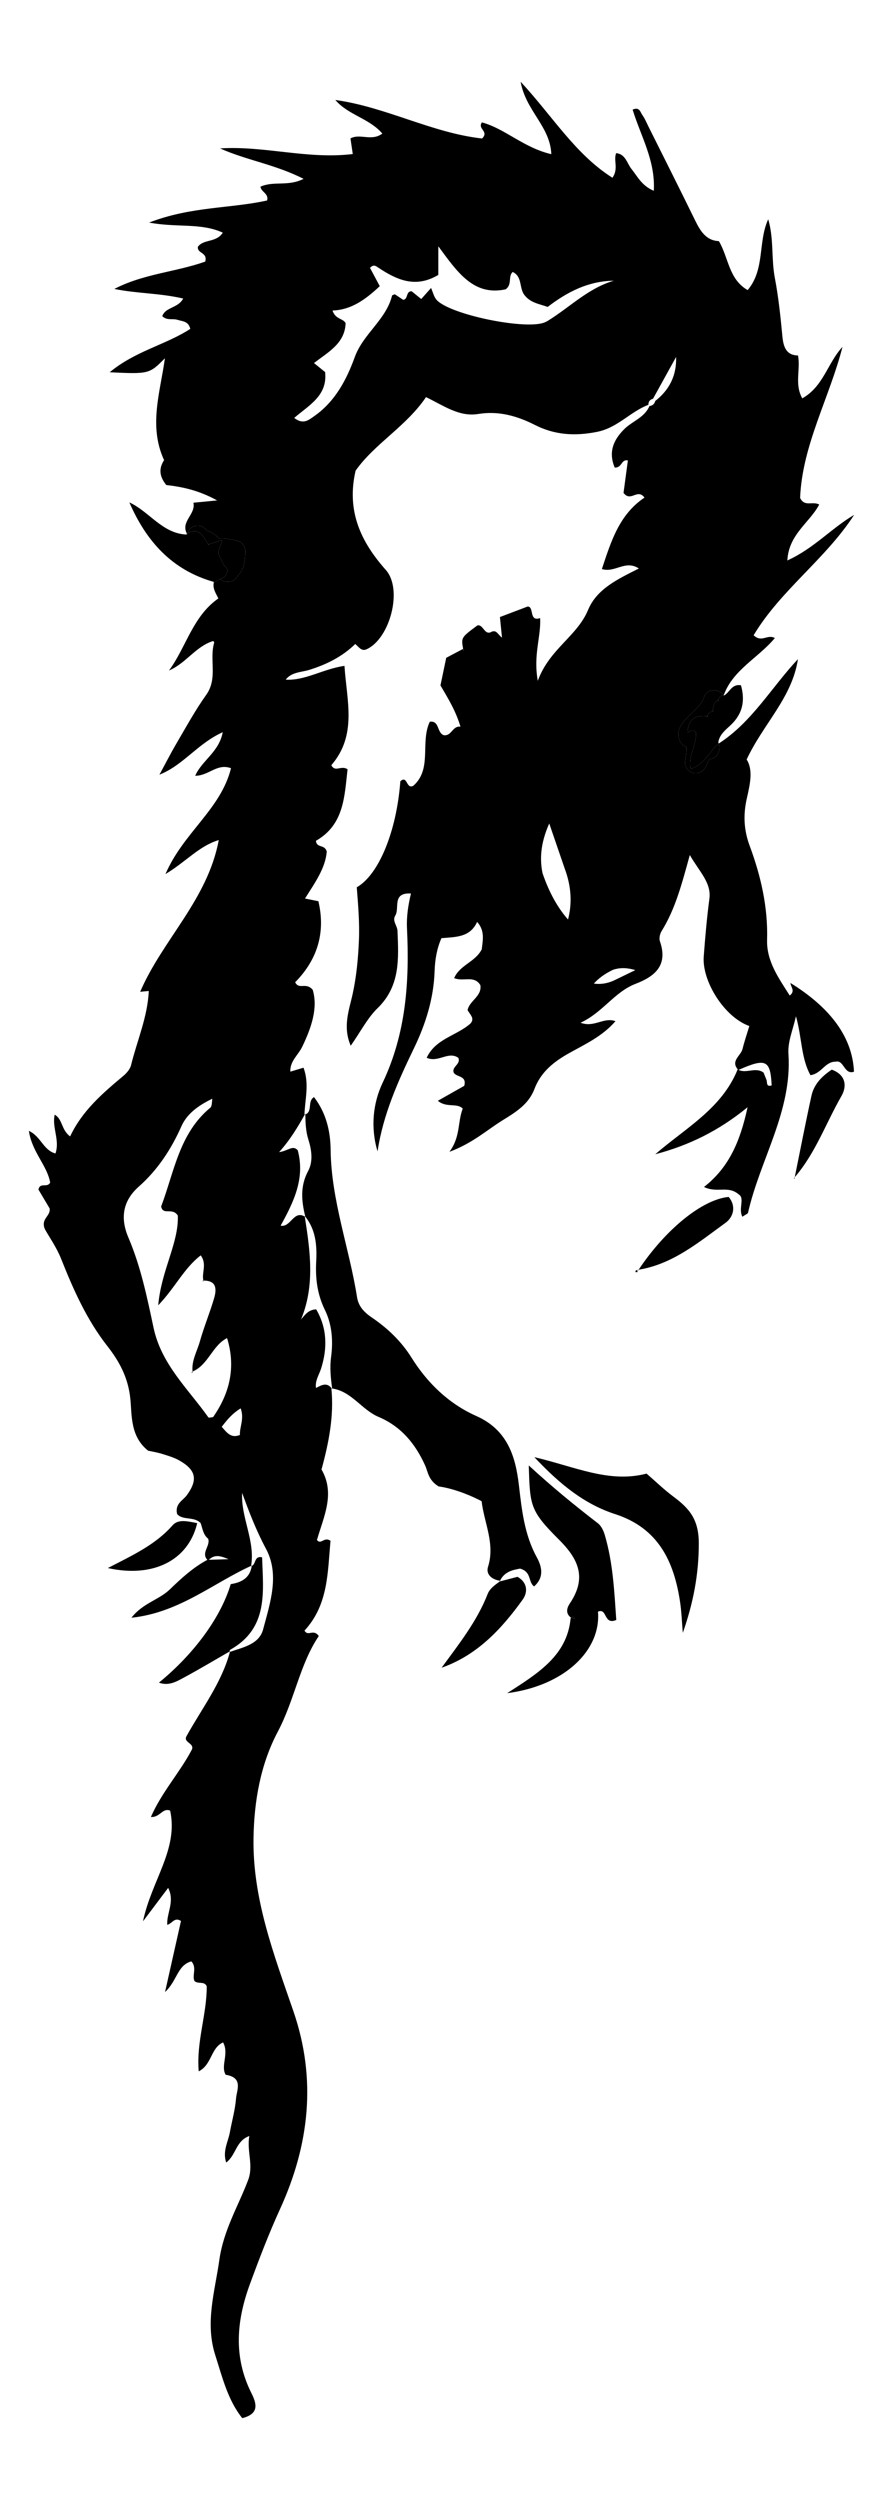
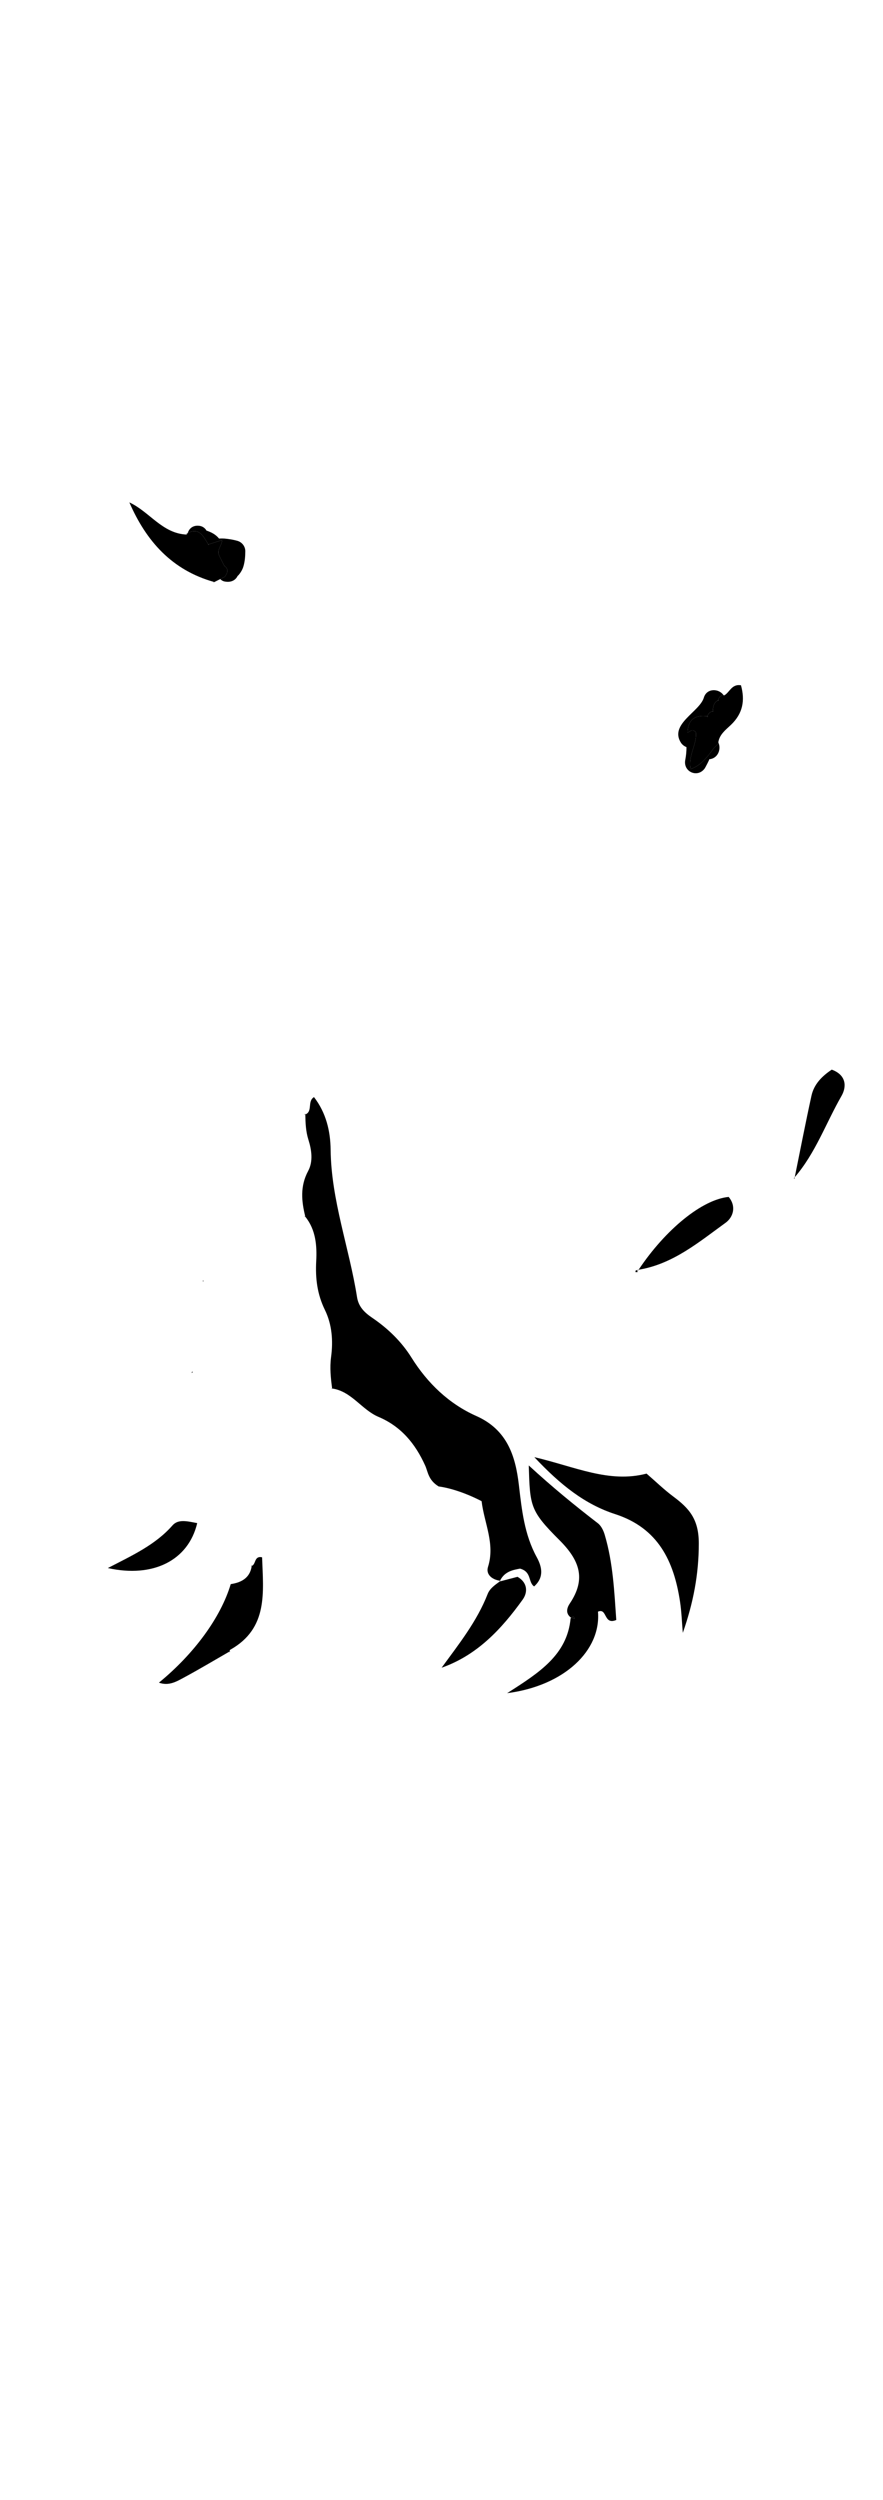
<svg xmlns="http://www.w3.org/2000/svg" version="1.1" id="Layer_1" x="0px" y="0px" viewBox="0 0 605.293 1711.941" enable-background="new 0 0 605.293 1711.941" xml:space="preserve">
  <g>
    <path fill="none" d="M152.003,977.086c3.606,4.095,6.351,8.029,12.457,5.588c-0.274-5.572,3.129-10.977,0.525-18.23   C158.953,968.164,155.504,972.528,152.003,977.086z" />
    <path fill="none" d="M191.318,788.991c6.176-0.814,9.363-5.122,12.786-1.264c5.142,19.145-2.752,35.394-11.741,51.619   c6.957,1.407,8.823-10.796,16.562-6.225c-0.026-0.165-0.051-0.33-0.077-0.494c0.172,0.202,0.296,0.42,0.461,0.624   c-2.659-10.658-3.694-20.897,1.949-31.404c3.458-6.439,2.402-14.274,0.173-21.308   c-1.811-5.717-2.04-11.489-2.132-17.334c-0.141,0.056-0.278,0.115-0.433,0.164   C204.124,771.674,199.341,780.028,191.318,788.991z" />
    <path fill="none" d="M146.064,970.448c11.526-16.485,15.685-34.328,9.594-54.129   c-10.142,5.086-12.822,18.331-23.655,22.917c0.022,0.2,0.01,0.392,0.039,0.593l-0.716,0.382l0.294-0.796   l0.422,0.415l-0.422-0.415c0.133-0.053,0.251-0.123,0.383-0.179c-0.822-7.409,3.075-13.772,4.979-20.523   c2.806-9.954,6.807-19.567,9.736-29.491c1.849-6.267,1.943-12.353-7.268-12.264c0.045,0.169,0.079,0.34,0.137,0.507   v0l0,0l0,0l0,0l-0.712-0.113l0.305-0.4v-0l0,0l0,0l0,0c0.096-0.002,0.176,0.006,0.27,0.005   c-1.403-5.225,2.652-11.253-1.876-17.276c-11.623,9.009-17.375,21.967-29.122,34.194   c2.128-24.172,14.116-42.589,13.449-61.41c-3.604-5.92-10.159,0.131-11.439-6.247   c8.986-23.765,12.419-50.054,33.639-67.598c1.3-1.075,1.119-3.944,1.429-6.217   c-8.821,4.284-17.133,9.827-21.12,18.772c-7.086,15.898-16.239,29.872-29.322,41.473   c-10.842,9.614-12.835,21.37-7.059,34.871c8.46,19.773,12.793,40.837,17.235,61.721   c5.342,25.118,23.666,41.793,37.58,61.377C143.177,971.09,144.958,970.533,146.064,970.448z" />
    <path fill="none" d="M143.151,1068.153c4.509-0.136,9.017-0.272,13.525-0.408   C152.093,1065.944,147.5,1063.861,143.151,1068.153z" />
    <path fill="none" d="M148.728,397.683c0.753-0.377,1.505-0.754,2.258-1.131l0,0L148.728,397.683z" />
    <path fill="none" d="M496.2,476.394c0.004-0.011,0.008-0.022,0.012-0.033c-0.008,0.004-0.014,0.01-0.022,0.014   C496.193,476.381,496.196,476.387,496.2,476.394z" />
    <path fill="none" d="M496.068,476.176c0.049-0.115,0.097-0.232,0.141-0.351c-0.131,0.018-0.224,0.074-0.348,0.099   C495.921,476.014,496.011,476.082,496.068,476.176z" />
    <path fill="none" d="M180.369,1115.784c4.817-18.077,11.462-37.43,1.956-55.169   c-6.644-12.398-11.58-25.164-16.366-38.302c-0.843,17.162,9.068,32.763,6.172,49.993   c0.167-0.076,0.33-0.16,0.497-0.236c-0.012,0.099-0.045,0.176-0.058,0.274   c2.986-1.018,1.552-7.113,7.096-5.9c0.795,23.942,4.35,48.585-21.813,63.306   c-0.331,0.186-0.444,0.759-0.592,1.27c0.171-0.098,0.341-0.198,0.512-0.296l0-0.001v0l0,0l0,0   c-0.046,0.174-0.114,0.338-0.161,0.512C166.618,1128.037,177.61,1126.135,180.369,1115.784z" />
    <polygon fill="none" points="128.101,365.811 127.75,365.524 128.101,365.811  " />
    <path fill="none" d="M359.503,202.043c-3.756-4.827-1.269-12.617-8.066-15.808c-3.339,3.147-0.14,8.466-4.779,11.891   c-21.988,4.757-33.047-11.641-46.183-29.458v19.581c-15.761,9.42-28.709,3.318-41.377-5.126   c-1.457-0.972-3.05-2.275-5.469,0.298c2.036,3.811,4.238,7.934,6.701,12.546   c-10.337,9.706-19.901,16.22-32.375,16.697c1.968,6.189,7.262,5.205,8.973,8.679   c-0.536,13.977-12.116,19.823-21.677,27.277c3.357,2.721,5.587,4.529,7.609,6.168   c1.834,16.324-11.373,22.849-21.168,31.409c6.191,4.827,9.847,1.496,13.997-1.429   c14.196-10.006,21.95-24.941,27.492-40.205c5.835-16.07,21.456-25.513,25.579-42.151   c0.08-0.321,0.92-0.452,1.897-0.895c1.731,1.149,3.7,2.456,5.734,3.806c3.484-0.324,1.662-5.78,5.729-5.902   c2.126,1.711,4.379,3.525,6.64,5.344c2.149-2.412,4.133-4.639,6.735-7.559c1.325,2.999,1.93,5.956,3.64,7.973   c8.734,10.297,62.289,21.205,74.618,15.432c0.554-0.259,1.114-0.517,1.634-0.835   c15.088-9.226,27.682-22.368,45.372-27.554c-17.627,0.247-31.997,7.766-45.318,17.954   C369.68,208.127,363.735,207.484,359.503,202.043z" />
    <path fill="none" d="M226.949,929.344c1.491-11.132,0.662-22.283-4.215-32.266   c-5.292-10.832-6.603-21.548-5.966-33.479c0.557-10.423-0.249-21.437-7.459-30.348   c0.007,0.03,0.013,0.059,0.02,0.089l0,0.001v-0v0l-0-0   c-0.141-0.092-0.266-0.138-0.404-0.219c3.7,23.573,7.034,47.135-2.494,70.256l-0.415,0.46l0.067,0.036   c2.764-3.103,4.992-6.95,10.643-7.238c7.5,12.81,7.805,26.392,3.447,40.349   c-1.396,4.471-4.346,8.505-3.564,13.509c3.697-1.918,7.414-4.165,10.764,0.3   c0.11,0.014,0.212,0.041,0.32,0.057C226.711,943.706,225.982,936.562,226.949,929.344z" />
-     <path fill="none" d="M506.295,732.673c5.369,2.657,11.673-2.174,17.124,1.848c0.627,1.553,1.304,3.209,1.965,4.87   c0.692,1.739-0.381,5.152,3.595,3.906C528.101,725.856,525.034,724.413,506.295,732.673z" />
+     <path fill="none" d="M506.295,732.673c5.369,2.657,11.673-2.174,17.124,1.848c0.627,1.553,1.304,3.209,1.965,4.87   c0.692,1.739-0.381,5.152,3.595,3.906C528.101,725.856,525.034,724.413,506.295,732.673" />
    <path fill="none" d="M128.52,365.13c-0.15,0.079-0.288,0.135-0.443,0.222c0.047,0.09,0.097,0.182,0.139,0.271   C128.306,365.452,128.417,365.294,128.52,365.13z" />
    <path d="M496.12,476.239l0.311-0.471c-0.084,0.009-0.141,0.046-0.222,0.057c-0.044,0.119-0.092,0.236-0.141,0.351   C496.082,476.199,496.106,476.215,496.12,476.239z" />
    <path d="M132.041,939.829c-0.029-0.202-0.017-0.394-0.039-0.593c-0.132,0.056-0.249,0.126-0.383,0.179   L132.041,939.829z" />
-     <path d="M541.872,673.156c0.042,2.702,3.594,5.374-0.502,8.612c-7.539-11.888-15.967-23.491-15.536-38.124   c0.661-22.477-4.277-43.803-11.956-64.502c-4.033-10.873-4.449-21.241-1.96-32.259   c2.194-9.714,4.531-19.576-0.1-26.767c11.464-24.509,31.197-42.323,35.159-68.73   c-18.197,19.388-31.443,43.069-54.269,57.769c1.567,4.185-0.612,10.258-6.54,10.797   c0.362-0.033-2.752,5.78-2.965,6.091c-4.791,6.994-15.056,2.611-13.452-5.671   c0.571-2.945,0.837-5.833,0.833-8.728c-1.591-0.638-3.013-1.748-3.878-3.14   c-7.879-12.668,12.88-21.055,15.765-30.728c2.018-6.766,10.369-6.29,13.39-1.853   c0.124-0.025,0.217-0.081,0.348-0.099c6.407-17.292,23.741-25.384,34.947-38.892   c-5.17-2.879-8.956,3.439-14.551-1.904c18.534-30.911,49.29-52.13,68.898-82.433   c-15.467,9.05-27.466,22.893-45.772,31.219c0.875-17.954,15.395-25.97,21.843-38.322   c-4.826-2.461-9.956,1.867-13.1-4.486c1.417-36.053,20.053-68.401,29.054-103.458   c-10.147,10.838-13.032,27.125-27.581,35.258c-5.468-9.95-1.069-19.341-2.904-29.363   c-7.944-0.133-9.994-5.647-10.699-12.962c-1.291-13.397-2.65-26.847-5.176-40.047   c-2.538-13.266-0.622-27.039-4.56-40.264c-7.165,15.544-2.064,34.197-14.089,48.496   c-13.034-7.477-12.964-22.04-19.726-33.543c-8.751-0.363-12.726-6.904-16.324-14.258   c-10.486-21.433-21.236-42.737-31.895-64.085c-1.367-2.737-2.534-5.635-4.304-8.091   c-1.339-1.859-1.829-5.746-6.608-3.606c5.473,17.935,15.698,34.858,14.516,55.583   c-8.278-3.489-11.135-9.766-15.258-14.891c-3.126-3.886-4.031-10.102-10.328-10.883   c-0.089,0.027-0.171,0.062-0.263,0.085c-1.887,4.952,1.819,10.586-2.495,16.757   c-25.517-16.119-40.947-42.078-62.949-65.764c3.523,19.919,20.269,30.522,21.045,49.614   c-18.863-4.34-31.894-17.595-47.593-21.772c-3.186,4.654,5.103,5.946,0.154,11.032   c-34.371-3.804-65.815-21.571-100.631-26.38c8.915,10.406,23.365,12.585,32.211,23.011   c-7.375,5.556-15.238-0.307-21.826,3.311c0.45,3.051,0.873,5.92,1.578,10.698   c-30.836,3.786-60.689-5.788-90.973-3.858c18.004,8.112,37.788,10.934,57.242,20.855   c-10.654,5.419-20.344,1.244-29.532,5.343c0.247,3.587,5.908,4.735,4.531,9.466   c-25.206,5.582-52.225,4.011-80.884,15.137c19.264,3.592,35.493,0.021,50.525,6.902   c-4.545,7.046-13.365,4.233-17.116,9.752c-0.44,4.684,6.851,3.634,5.065,10.053   c-19.836,7.095-42.511,8.377-62.306,18.741c15.586,3.189,31.254,2.81,47.203,6.568   c-3.621,6.737-12.135,5.735-14.345,12.066c3.179,3.185,7.129,1.441,10.444,2.518   c3.283,1.067,7.415,0.748,8.77,6.176c-16.738,10.919-37.684,15.122-55.25,29.73   c26.848,1.247,27.165,1.242,37.854-9.604c-3.204,23.182-11.332,46.311-0.642,69.639   c0.056,0.004,0.107-0.003,0.162,0c-3.683,5.563-3.598,10.995,1.403,17.183   c10.806,1.233,22.12,3.522,34.855,10.541c-7.041,0.682-11.134,1.078-16.249,1.573   c1.748,7.984-8.837,12.719-4.501,21.085c0.154-0.087,0.292-0.142,0.443-0.222c0.113-0.179,0.203-0.372,0.333-0.541   c0.904-2.554,3.096-4.594,6.622-4.594c2.946,0,4.973,1.42,6.091,3.375c3.306,1.06,6.418,2.712,8.583,5.45   c0.063-0.003,0.104-0.013,0.172-0.015c1.179-0.07,2.357-0.068,3.536,0.006c3.033,0.284,5.962,0.728,8.893,1.563   c3.142,0.895,5.419,3.803,5.403,7.097c-0.017,3.525-0.281,7.052-1.297,10.442   c-0.618,2.059-1.744,4.014-3.116,5.651c-0.237,0.337-0.58,0.569-0.863,0.861   c-1.485,2.995-4.476,4.485-8.377,3.874l-0.391-0.061c-1.257-0.197-2.288-0.834-3.122-1.685   c-0.753,0.377-1.505,0.754-2.258,1.131l-2.14,1.072c-1.025,4.248,1.432,7.55,3.085,11.071   c-17.615,12.268-21.988,33.235-33.83,49.361c11.77-5.051,18.266-16.507,30.314-20.234   c0.213,0.332,0.448,0.648,0.717,0.939c-3.571,11.655,2.599,24.559-5.49,35.896   c-7.447,10.436-13.648,21.778-20.158,32.861c-4.206,7.16-7.98,14.573-11.948,21.873   c16.464-6.541,26.113-21.308,43.408-29.108c-2.614,13.757-14.329,19.338-18.877,29.84   c9.298,0.052,14.97-8.747,24.543-5.17c-7.029,28.214-32.698,44.059-44.931,72.501   c14.247-8.575,22.984-19.225,36.531-23.304c-7.619,40.835-38.539,68.255-53.869,103.901   c2.573-0.242,4.262-0.4,5.894-0.554c-0.768,17.704-7.992,33.895-12.143,50.802   c-0.672,2.739-3.024,5.452-5.292,7.349c-14.212,11.887-28.241,23.897-36.469,41.442   c-6.173-4.478-4.986-11.628-10.574-14.898c-2.031,8.773,3.675,17.498,0.5,26.589   c-8.461-2.349-9.774-11.52-18.211-15.502c2.049,14.427,12.577,23.752,14.596,35.422   c-2.076,3.915-6.892-0.461-8.049,4.763c2.527,4.261,5.303,8.942,7.679,12.948   c0.817,5.442-6.397,6.955-3.204,14.297c2.947,5.319,7.917,12.251,11.12,20.299   c8.361,21.006,17.429,41.505,31.653,59.672c7.963,10.17,14.254,21.297,15.75,36.05   c1.137,11.214-0.151,25.882,12.235,35.602c2.45,0.54,6.063,1.092,9.517,2.162   c4.074,1.263,8.286,2.489,11.954,4.58c11.443,6.524,12.675,13.224,5.021,23.723   c-2.717,3.726-8.353,5.851-6.641,12.916c3.853,4.513,11.534,1.394,16.112,6.189   c1.296,3.57,1.658,7.902,5.136,10.663c1.779,4.836-5.041,9.644-0.543,14.491   c-9.722,5.203-17.848,12.628-25.609,20.155c-7.481,7.255-18.701,9.493-26.421,19.492   c32.611-3.459,55.599-23.439,82.035-35.53c2.896-17.23-7.015-32.831-6.172-49.993   c4.786,13.137,9.722,25.903,16.366,38.302c9.506,17.739,2.861,37.092-1.956,55.169   c-2.759,10.351-13.75,12.253-22.757,15.452c-5.774,21.387-19.291,38.761-29.729,57.642   c-2.534,4.481,5.509,4.739,3.663,9.211c-8.22,15.685-20.619,29.057-28.128,46.216   c6.423,0.318,7.87-6.455,13.208-4.396c5.789,26.546-12.7,47.647-18.613,75.831   c7.244-9.614,11.87-15.754,17.262-22.91c4.761,9.562-1.238,17.317-0.604,25.334   c3.673-1.157,4.886-5.478,9.39-2.675c-3.412,15.188-6.887,30.659-10.934,48.675   c8.333-7.665,8.361-18.299,18.007-21.006c4.115,4.287,0.276,9.735,2.22,13.518   c2.72,2.267,6.695-0.179,8.357,3.555c0.098,19.241-7.211,37.892-5.488,58.247   c9.072-4.587,8.161-15.983,16.677-19.843c4.315,7.72-1.861,16.083,1.801,22.181   c12.243,1.96,7.56,10.496,7.12,16.063c-0.624,7.868-2.838,15.604-4.269,23.416   c-1.193,6.511-5.125,12.85-2.492,20.626c6.951-5.268,6.435-14.709,15.85-18.183   c-1.884,10.558,3.061,19.935-0.837,30.211c-6.834,18.015-16.828,34.226-19.715,54.605   c-3.123,22.044-9.938,43.063-2.757,65.411c4.829,15.03,8.488,30.492,18.465,43.008   c12.012-3.052,9.77-10.159,6.216-17.267c-12.403-24.812-10.171-49.518-0.897-74.736   c6.345-17.253,12.896-34.391,20.536-51.093c20.149-44.044,25.226-89.022,9.22-135.529   c-13.282-38.596-28.059-76.932-27.363-118.685c0.423-25.36,4.806-50.441,16.655-72.812   c11.508-21.728,15.059-46.21,28.096-65.486c-3.849-5.306-7.325,0.717-9.791-3.728   c16.535-17.846,15.8-40.408,17.832-61.473c-4.315-3.107-6.426,2.941-9.302-0.517   c4.546-16.043,12.779-31.773,3.028-48.505l0.151-0.061c4.928-18.116,8.593-36.385,6.703-55.327l0.593,0.489   l-0.593-0.489c0.076,0.009,0.146,0.029,0.222,0.039c-3.35-4.464-7.066-2.218-10.764-0.3   c-0.781-5.004,2.168-9.038,3.564-13.509c4.358-13.957,4.054-27.539-3.447-40.349   c-5.651,0.288-7.878,4.135-10.643,7.238l-0.067-0.036l0.415-0.46c9.528-23.121,6.194-46.683,2.494-70.256   c-7.739-4.571-9.605,7.632-16.562,6.225c8.989-16.225,16.884-32.474,11.741-51.619   c-3.423-3.858-6.61,0.451-12.786,1.264c8.024-8.963,12.806-17.317,17.547-25.623   c-0.064,0.02-0.112,0.049-0.178,0.068l0.299-0.401l-0.299,0.401c0.344-10.565,3.502-21.261-0.639-32.273   c-3.595,1.082-6.324,1.903-9.012,2.712c-0.412-7.111,5.403-11.38,8.133-17.047   c6.385-13.254,10.903-26.647,7.188-39.015c-4.709-5.482-9.313,0.244-12.025-5.152   c15.28-15.505,20.976-34.084,15.915-55.504c-3.62-0.725-6.424-1.287-9.175-1.838   c6.67-10.602,14.121-20.864,14.912-32.334c-1.737-5.019-6.86-2.018-7.421-7.194   c19.427-11.037,19.552-30.616,21.685-48.98c-4.367-2.999-8.482,2.349-11.122-2.795   c17.813-20.64,10.597-43.959,9-68.054c-15.225,2.33-26.846,10.211-40.279,9.48   c4.042-5.302,10.649-4.999,16.144-6.701c11.865-3.675,22.573-9.031,31.549-17.731   c2.338,1.938,4.178,5.245,7.748,3.628c16.057-7.274,24.973-41.052,13.223-54.289   c-17.197-19.372-27.128-40.343-20.758-68.006c12.994-18.518,34.655-30.242,48.273-50.394   c12.503,6.032,22.731,13.675,35.843,11.547c13.856-2.248,26.508,1.266,38.883,7.554   c13.452,6.835,27.322,7.745,42.6,4.677c14.104-2.833,22.704-13.816,35.112-18.5   c-0.015-2.208,1.04-3.599,3.177-4.163c5.274-9.54,10.549-19.08,15.824-28.62   c0.426,12.655-4.589,22.552-14.268,30.127c-0.587,2.016-1.821,3.289-3.997,3.479   c-3.326,7.896-11.699,10.31-17.261,15.813c-7.922,7.837-10.81,16.204-6.553,26.365   c5.268,0.101,4.249-5.841,9.027-4.941c-1.08,8.036-2.176,16.195-2.987,22.23   c5.029,6.658,9.421-3.339,14.367,3.235c-17.454,11.729-22.945,30.159-29.213,48.93   c9.022,2.819,15.967-6.504,25.356-0.384c-14.165,7.172-28.749,13.84-34.767,28.294   c-7.608,18.273-26.491,26.731-34.517,48.618c-3.222-17.747,2.299-30.15,1.613-42.948   c-7.873,2.7-3.918-7.831-8.543-7.918c-6.737,2.552-12.908,4.889-19.023,7.206   c0.476,4.741,0.901,8.967,1.419,14.116c-2.886-2.262-3.685-5.28-6.849-4.125l0.172-0.141   c-0.024,0.003-0.048,0.005-0.072,0.007c-5.219,3.533-5.916-5.016-10.083-4.141   c-11.205,8.306-11.205,8.306-9.787,16.187c0.017,0.376,0.034,0.751,0.051,1.127   c-0.061,0.031-0.106,0.076-0.167,0.108c0.027-0.444,0.054-0.887,0.08-1.33   c-3.731,1.969-7.461,3.937-11.577,6.109c-1.295,6.195-2.658,12.722-3.952,18.912   c5.151,8.82,10.367,17.088,13.725,28.264c-5.553-0.793-5.97,6.611-11.467,5.827   c-4.817-1.744-2.816-10.142-9.568-9.227c-6.737,14.177,1.828,32.227-11.24,43.825   c-5.021,2.804-3.953-7.556-8.954-3.048c-2.565,34.204-14.678,63.909-29.868,72.612   c0.927,11.978,2.004,24.145,1.474,36.422c-0.53,12.281-1.648,24.398-4.254,36.43   c-2.418,11.164-7.034,22.449-1.364,35.648c6.935-9.891,11.494-19.008,18.397-25.71   c15.676-15.219,14.437-33.957,13.663-52.997c-0.145-3.586-3.771-6.771-1.512-10.425   c3.135-5.072-2.451-15.924,10.744-15.112c-1.896,7.965-3.106,15.774-2.726,23.705   c1.75,36.443-0.547,71.919-16.692,105.912c-6.723,14.156-8.322,30.785-3.486,46.973   c3.81-25.253,14.022-48.017,24.978-70.649c8.037-16.602,13.538-34.136,14.142-52.914   c0.252-7.83,1.614-15.57,4.683-22.453c10.098-0.837,19.668-0.558,24.46-11.149   c5.612,6.265,3.758,12.944,3.187,18.747c-4.407,8.782-15.162,10.78-18.929,19.768   c6.443,2.673,13.629-2.225,17.967,4.816c1.167,7.667-7.477,10.58-8.765,17.081   c1.61,3.087,5.288,5.797,1.793,9.35c-9.601,8.319-23.823,10.295-29.825,23.303   c7.949,3.585,14.84-4.801,21.677,0.04c1.874,4.421-4.541,5.919-3.202,10.008c1.75,3.479,9.241,1.877,7.262,9.163   c-5.602,3.169-11.67,6.6-18.077,10.223c5.739,5.037,13.061,1.268,17.051,5.353   c-3.619,9.27-1.399,19.167-9.13,29.627c16.119-6.04,25.618-14.927,36.464-21.619   c9.064-5.592,17.852-10.981,21.794-21.38c4.414-11.643,13.164-18.636,23.657-24.513   c11.05-6.189,22.876-11.513,31.914-21.97c-8.19-2.961-14.519,4.618-23.942,1.06   c15.23-6.961,23.215-21.086,37.747-26.648c13.499-5.166,22.308-12.834,16.663-29.099   c-0.694-1.999-0.02-5.123,1.159-7.017c9.368-15.046,13.81-32.05,19.326-52.075   c6.611,11.495,14.882,18.959,13.424,29.947c-1.746,13.159-2.871,26.301-3.876,39.522   c-1.281,16.845,14.038,41.52,31.258,47.644c-1.569,5.207-3.356,10.39-4.66,15.692   c-1.149,4.67-8.389,8.169-3.151,14.106c-0.067-0.039-0.136-0.064-0.202-0.105   c-10.83,26.912-35.942,40.294-56.483,58.12c22.724-5.998,43.178-15.776,63.296-32.208   c-5.112,23.534-12.8,41.288-29.88,54.603c9.174,4.43,16.466-1.271,23.842,5.113   c4.329,2.619-0.497,9.972,2.507,15.268c2.042-1.446,3.668-1.973,3.861-2.825   c8.258-36.448,30.285-69.382,27.685-108.616c-0.561-8.463,2.958-16.145,5.144-25.85   c4.16,14.655,3.435,28.63,9.952,40.367c7.872-1.235,9.979-9.426,17.38-9.26   c5.611-1.399,5.685,9.208,12.448,6.867C584.359,710.649,569.746,690.407,541.872,673.156z M142.842,970.619   c-13.914-19.584-32.238-36.259-37.58-61.377c-4.442-20.883-8.775-41.948-17.235-61.721   c-5.777-13.501-3.783-25.257,7.059-34.871c13.083-11.602,22.236-25.575,29.322-41.473   c3.987-8.945,12.299-14.489,21.12-18.772c-0.31,2.273-0.128,5.142-1.429,6.217   c-21.22,17.544-24.653,43.833-33.639,67.598c1.281,6.377,7.835,0.327,11.439,6.247   c0.667,18.82-11.321,37.238-13.449,61.41c11.746-12.227,17.498-25.185,29.122-34.194   c4.528,6.022,0.473,12.05,1.876,17.276c9.211-0.089,9.117,5.997,7.268,12.264   c-2.929,9.924-6.93,19.537-9.736,29.491c-1.903,6.752-5.801,13.115-4.979,20.523   c10.833-4.587,13.513-17.831,23.655-22.917c6.092,19.802,1.932,37.644-9.594,54.129   C144.958,970.533,143.177,971.09,142.842,970.619z M143.151,1068.153c4.349-4.292,8.942-2.21,13.525-0.408   C152.168,1067.881,147.66,1068.017,143.151,1068.153z M164.46,982.674c-6.106,2.442-8.851-1.492-12.457-5.588   c3.501-4.558,6.95-8.922,12.981-12.643C167.589,971.697,164.186,977.102,164.46,982.674z M375.386,219.777   c-0.521,0.318-1.08,0.576-1.634,0.835c-12.329,5.772-65.884-5.136-74.618-15.432   c-1.71-2.017-2.315-4.973-3.64-7.973c-2.602,2.92-4.585,5.146-6.735,7.559   c-2.261-1.82-4.513-3.633-6.64-5.344c-4.068,0.122-2.245,5.578-5.729,5.902   c-2.034-1.35-4.003-2.657-5.734-3.806c-0.977,0.442-1.817,0.574-1.897,0.895   c-4.124,16.637-19.744,26.081-25.579,42.151c-5.543,15.264-13.296,30.2-27.492,40.205   c-4.15,2.925-7.806,6.256-13.997,1.429c9.795-8.56,23.002-15.086,21.168-31.409   c-2.022-1.639-4.252-3.446-7.609-6.168c9.561-7.454,21.141-13.3,21.677-27.277   c-1.71-3.474-7.004-2.49-8.973-8.679c12.474-0.477,22.038-6.991,32.375-16.697   c-2.463-4.612-4.665-8.735-6.701-12.546c2.419-2.574,4.012-1.27,5.469-0.298   c12.667,8.444,25.615,14.546,41.377,5.126v-19.581c13.137,17.817,24.196,34.216,46.183,29.458   c4.639-3.424,1.44-8.743,4.779-11.891c6.796,3.192,4.31,10.981,8.066,15.808   c4.232,5.44,10.177,6.084,15.938,8.134c13.321-10.188,27.69-17.708,45.318-17.954   C403.069,197.41,390.474,210.55,375.386,219.777z M389.383,629.696c-7.072-8.02-12.955-18.483-17.479-31.738   c-2.518-12.051-0.187-23.259,4.6-34.038l10.579,30.819C391.805,607.341,392.181,618.899,389.383,629.696z    M422.425,670.683c-5.328,2.768-10.427,3.554-15.359,2.895c3.172-3.563,7.49-6.729,13.118-9.445   c5.202-1.762,10.291-1.331,15.322,0.21L422.425,670.683z M525.384,739.391c-0.662-1.662-1.338-3.317-1.965-4.87   c-5.451-4.022-11.755,0.809-17.124-1.848c18.74-8.261,21.806-6.817,22.684,10.624   C525.002,744.544,526.076,741.13,525.384,739.391z" />
    <polygon points="209.285,762.633 209.285,762.633 209.285,762.633  " />
    <path d="M492.672,509.022l0.151-0.159c-0.001,0.001-0.003,0.003-0.004,0.004c-0.004,0.004-0.067,0.07-0.147,0.155   V509.022z" />
    <path d="M139.586,877.464c-0.058-0.167-0.092-0.338-0.137-0.507c-0.094,0.001-0.174-0.007-0.27-0.005   L139.586,877.464z" />
    <polygon points="139.179,876.952 139.179,876.952 139.179,876.952  " />
    <polygon points="139.586,877.465 139.586,877.465 139.586,877.465  " />
    <polygon points="157.773,1130.723 157.772,1130.724 157.773,1130.724  " />
    <path d="M157.138,1131.396c0.154-0.056,0.318-0.106,0.473-0.161c0.047-0.174,0.115-0.338,0.161-0.512   C157.772,1130.724,157.138,1131.396,157.138,1131.396z" />
    <path d="M172.131,1072.306c-0.013,0.073-0.016,0.146-0.029,0.219l0.526-0.455   C172.461,1072.146,172.298,1072.229,172.131,1072.306z" />
    <path d="M208.847,832.626c0.026,0.165,0.051,0.33,0.077,0.494c0.138,0.081,0.262,0.127,0.404,0.219L208.847,832.626z   " />
    <polygon points="209.329,833.34 209.328,833.34 209.329,833.34  " />
    <path d="M128.217,365.623c-0.043-0.09-0.092-0.181-0.139-0.271c-0.112,0.063-0.213,0.105-0.328,0.172l0.352,0.287   C128.134,365.745,128.183,365.689,128.217,365.623z" />
    <path d="M227.742,951.24c-0.018-0.131-0.032-0.262-0.05-0.393c-0.109-0.016-0.211-0.042-0.32-0.057   C227.494,950.954,227.62,951.058,227.742,951.24z" />
    <path d="M211.257,801.846c-5.643,10.508-4.608,20.747-1.949,31.404c7.21,8.912,8.016,19.925,7.459,30.348   c-0.637,11.931,0.675,22.647,5.966,33.479c4.877,9.983,5.707,21.134,4.215,32.266   c-0.968,7.219-0.238,14.362,0.743,21.503c13.339,1.947,20.229,14.564,31.788,19.451   c15.459,6.536,25.203,18.317,31.993,33.361c1.924,4.263,2.012,9.777,9.172,14.256   c8.574,1.15,19.315,4.823,29.492,10.092c1.784,15.074,9.382,29.178,4.395,45   c-1.607,5.098,2.661,8.724,8.222,9.498c3.281-6.715,9.529-7.458,13.739-8.314c8.118,2.236,5.415,9.288,9.64,12.204   c6.988-6.249,5.436-13.373,1.782-20.061c-8.45-15.464-10.212-32.207-12.221-49.376   c-2.289-19.57-7.817-37.787-29.193-47.275c-18.654-8.28-33.417-22.385-44.444-40.011   c-6.901-11.032-16.218-19.984-26.898-27.236c-5.404-3.669-9.38-7.598-10.418-14.176   c-5.326-33.769-17.708-66.225-18.097-100.963c-0.143-12.807-3.153-25.352-11.406-36   c-4.748,2.896-0.7,9.817-5.941,11.905c0.092,5.845,0.321,11.617,2.132,17.334   C213.659,787.572,214.716,795.407,211.257,801.846z" />
    <path d="M209.298,763.203c-0.003-0.19-0.011-0.379-0.013-0.57c-0.14,0.244-0.28,0.49-0.42,0.734   C209.02,763.318,209.157,763.259,209.298,763.203z" />
    <polygon points="209.285,762.633 208.986,763.034 209.285,762.633  " />
    <path d="M209.308,833.25c-0.165-0.204-0.288-0.422-0.461-0.624l0.481,0.714   C209.321,833.31,209.315,833.28,209.308,833.25z" />
    <path d="M343.118,1082.572c-0.125-0.014-0.239-0.05-0.363-0.067c-0.09,0.184-0.201,0.324-0.287,0.517   L343.118,1082.572z" />
    <polygon points="209.329,833.34 209.329,833.34 209.328,833.34  " />
    <path d="M227.149,950.751l0.593,0.489c-0.122-0.182-0.247-0.287-0.37-0.45   C227.296,950.78,227.226,950.76,227.149,950.751z" />
    <path d="M208.865,763.367c0.14-0.244,0.28-0.49,0.42-0.734c0-0,0,0,0-0l-0.299,0.401l-0.299,0.401   C208.753,763.416,208.801,763.388,208.865,763.367z" />
    <polygon points="209.329,833.34 209.328,833.34 208.847,832.626 209.328,833.34  " />
    <path d="M409.875,1043.17c-15.761-12.134-31.193-24.703-47.416-39.627c0.875,27.828,0.75,30.909,20.976,51.084   c13.917,13.882,18.516,26.554,7.156,43.456c-1.958,2.913-3.145,6.788,0.826,9.695   c0.049,0.015,0.098,0.029,0.146,0.044c0.915-0.795,1.797-1.33,2.365,0.705c-0.788-0.235-1.577-0.47-2.365-0.705   c-0.136,0.118-0.273,0.241-0.41,0.364c-2.318,25.111-21.496,37.264-43.513,51.306   c39.314-5.062,64.481-29.346,62.27-55.821c6.477-2.782,3.732,9.423,12.55,5.691   c-1.357-19.254-2.2-39.085-7.937-58.366C413.674,1048.145,412.124,1044.901,409.875,1043.17z" />
    <path d="M391.562,1107.821c0.788,0.235,1.576,0.47,2.365,0.705C393.359,1106.491,392.477,1107.026,391.562,1107.821z" />
    <path d="M461.498,1024.798c-6.272-4.668-11.923-10.169-18.285-15.668c-25.69,6.724-49.087-4.761-76.923-11.268   c17.989,19.148,34.77,32.333,55.409,39.022c29.427,9.535,40.216,32.087,44.436,59.808   c1.08,7.098,1.307,14.326,1.927,21.495c7.181-20.468,10.97-40.053,10.965-61.267   C479.022,1040.246,472.375,1032.893,461.498,1024.798z" />
    <path d="M179.665,1066.443c-5.543-1.213-4.11,4.883-7.096,5.9c-1.182,8.477-7.476,11.445-14.399,12.462   c-6.817,22.814-25.077,47.729-49.224,67.48c6.799,2.476,12.139-0.795,17.244-3.545   c10.493-5.653,20.733-11.778,31.07-17.721c0.148-0.511,0.261-1.084,0.592-1.27   C184.015,1115.028,180.46,1090.385,179.665,1066.443z" />
    <path d="M172.102,1072.525c0.188-0.023,0.306-0.126,0.467-0.181c0.013-0.098,0.046-0.175,0.058-0.274   L172.102,1072.525z" />
    <path d="M157.261,1131.02c-0.038,0.131-0.075,0.262-0.122,0.376l0.634-0.673   C157.601,1130.822,157.431,1130.922,157.261,1131.02z" />
    <polygon points="157.773,1130.724 157.773,1130.724 157.773,1130.724  " />
    <polygon points="157.773,1130.724 157.772,1130.724 157.138,1131.396 157.773,1130.724  " />
    <path d="M146.192,398.954l0.395-0.198l0,0C146.456,398.822,146.324,398.887,146.192,398.954z" />
    <path d="M148.728,397.683l2.258-1.131l0,0c1.041-0.521,2.082-1.043,3.122-1.564   c1.822-2.561,2.966-5.116-0.394-7.631l0.397,0.833c-1.363-2.707-2.725-5.414-4.088-8.121l0.347,0.606   c-2.132-3.912,1.646-6.809,1.928-10.825c-3.324,1.05-6.383,2.016-9.434,2.98c0.079,0.12,0.155,0.243,0.234,0.361   l-0.552-0.261c0.105-0.033,0.212-0.067,0.318-0.1c-3.439-5.253-6.111-12.046-14.345-7.699   c-0.103,0.163-0.214,0.322-0.303,0.493c0.076,0.16,0.146,0.318,0.248,0.484l-0.364-0.296l0,0l-0.352-0.287   c0.081,0.173,0.182,0.308,0.274,0.461c-0.013,0.028-0.026,0.056-0.038,0.085   c-16.724-0.633-25.496-15.675-39.31-22.026c11.574,26.629,29.261,46.408,57.955,54.465   c-0.023,0.085-0.022,0.163-0.043,0.247C147.301,398.398,148.014,398.041,148.728,397.683z" />
    <path d="M146.587,398.756L146.587,398.756l2.14-1.072C148.014,398.041,147.301,398.398,146.587,398.756z" />
    <path d="M142.865,372.829c3.052-0.964,6.11-1.93,9.434-2.98c-0.282,4.016-4.061,6.914-1.928,10.825l-0.347-0.606   c1.362,2.707,2.725,5.414,4.088,8.121l-0.397-0.833c3.359,2.515,2.215,5.07,0.394,7.631   c-1.041,0.521-2.082,1.043-3.122,1.564c0.834,0.851,1.865,1.488,3.122,1.685l0.391,0.061   c3.901,0.611,6.893-0.879,8.377-3.874c0.282-0.292,0.626-0.524,0.863-0.861c1.372-1.636,2.498-3.592,3.116-5.651   c1.016-3.39,1.28-6.917,1.297-10.442c0.016-3.293-2.262-6.202-5.403-7.097c-2.931-0.835-5.86-1.279-8.893-1.563   c-1.178-0.074-2.357-0.076-3.536-0.006c-0.067,0.002-0.109,0.012-0.172,0.015   c-2.165-2.739-5.277-4.39-8.583-5.45c-1.117-1.955-3.145-3.375-6.091-3.375c-3.526,0-5.718,2.04-6.622,4.594   c-0.13,0.169-0.22,0.362-0.333,0.541C136.754,360.783,139.426,367.576,142.865,372.829z" />
    <path d="M146.63,398.509l-0.438,0.445c0.131-0.066,0.263-0.132,0.395-0.198   C146.607,398.672,146.607,398.593,146.63,398.509z" />
    <path d="M128.465,366.108c-0.102-0.166-0.172-0.324-0.248-0.484c-0.034,0.065-0.083,0.121-0.115,0.188   L128.465,366.108z" />
    <path d="M143.099,373.19c-0.079-0.118-0.155-0.241-0.234-0.361c-0.106,0.033-0.213,0.067-0.318,0.1   L143.099,373.19z" />
    <path d="M334.279,1091.592c-7.338,18.749-19.718,34.273-31.555,50.474c24.428-8.601,41.075-26.504,55.556-46.635   c3.694-5.135,3.331-11.738-3.538-15.627c-4.132,1.083-8.166,2.142-12.202,3.2   C339.302,1085.419,335.796,1087.714,334.279,1091.592z" />
    <path d="M342.54,1083.003c0.193-0.143,0.388-0.286,0.578-0.431l-0.649,0.45   C342.492,1083.016,342.517,1083.01,342.54,1083.003z" />
    <path d="M437.77,869.518c23.516-3.846,41.215-18.86,59.596-32.143c5.174-3.739,7.624-11.116,2.131-17.723   C481.392,821.408,456.32,841.758,437.77,869.518z" />
    <path d="M437.427,870.015c0.112-0.169,0.23-0.329,0.343-0.497c-0.229,0.037-0.449,0.091-0.679,0.126   L437.427,870.015z" />
    <path d="M544.579,807.244c0.075-0.368,0.148-0.737,0.223-1.105c-0.214,0.248-0.395,0.514-0.613,0.76   L544.579,807.244z" />
    <path d="M570.156,732.494c-6.551,4.375-12.14,9.839-13.905,17.889c-4.064,18.531-7.671,37.163-11.449,55.757   c14.216-16.468,21.376-37.075,32.033-55.62C580.441,744.245,580.282,736.195,570.156,732.494z" />
    <path d="M135.186,1043.05c-6.927-1.351-13.034-2.896-16.932,1.536c-11.738,13.348-27.564,20.559-44.348,29.223   C104.983,1080.729,129.146,1068.557,135.186,1043.05z" />
    <path d="M492.708,509.155c-0.016-0.043-0.019-0.091-0.036-0.134l-0.419,0.442   C492.408,509.364,492.553,509.255,492.708,509.155z" />
    <path d="M496.068,476.176c-0.057-0.094-0.146-0.162-0.207-0.252c-2.004,0.406-3.133,1.7-3.632,3.631   c0.156-0.076,0.282-0.167,0.453-0.235l-0.612,0.755c0.036-0.191,0.113-0.34,0.159-0.52   c-3.11,1.507-3.321,4.5-3.665,7.425c0.17-0.054,0.315-0.133,0.493-0.179l-0.55,0.664   c0.021-0.161,0.038-0.323,0.057-0.484c-1.811,0.578-3.126,1.655-3.669,3.509c0.156,0.02,0.29,0.013,0.449,0.037   l-0.665,0.624c0.042-0.25,0.149-0.435,0.216-0.661c-8.563-1.096-13.319,2.351-13.547,11.203   c1.765-0.815,3.42-2.865,5.662-0.169c0.894,8.221-5.458,15.617-3.58,25.169   c7.468-2.679,11.457-8.506,15.678-14.055l-0.655,0.589c1.455-1.453,2.911-2.906,4.367-4.359l0.004-0.004   c-0.074,0.011-0.126,0.044-0.198,0.058c-0.07-0.17-0.146-0.337-0.23-0.499c0.736-5.428,5.102-8.65,8.597-11.967   c8.317-7.894,9.794-16.862,6.941-27.173c-6.506-1.107-7.772,5.086-11.722,7.08   c-0.004,0.011-0.009,0.022-0.012,0.033c-0.004-0.006-0.006-0.013-0.01-0.019c0.008-0.004,0.014-0.01,0.022-0.014   c0.069-0.201,0.157-0.384,0.219-0.593l-0.507,0.768C495.967,476.412,496.018,476.294,496.068,476.176z" />
    <path d="M485.344,490.525c-0.159-0.023-0.293-0.017-0.449-0.037c-0.067,0.226-0.173,0.411-0.216,0.661   L485.344,490.525z" />
    <path d="M489.057,486.8c-0.178,0.046-0.323,0.125-0.493,0.179c-0.019,0.162-0.036,0.324-0.057,0.484   L489.057,486.8z" />
    <path d="M496.068,476.176c-0.049,0.118-0.101,0.236-0.144,0.36l0.507-0.768l-0.311,0.471   C496.106,476.215,496.082,476.199,496.068,476.176z" />
    <path d="M492.681,479.32c-0.171,0.068-0.296,0.16-0.453,0.235c-0.046,0.18-0.123,0.33-0.159,0.52   L492.681,479.32z" />
    <path d="M489.107,512.637c-4.221,5.549-8.21,11.375-15.678,14.055c-1.878-9.552,4.474-16.948,3.58-25.169   c-2.241-2.696-3.897-0.646-5.662,0.169c0.228-8.852,4.984-12.3,13.547-11.203   c0.543-1.854,1.858-2.932,3.669-3.509c0.344-2.925,0.554-5.918,3.665-7.425c0.499-1.931,1.628-3.225,3.632-3.631   c-3.02-4.437-11.372-4.913-13.39,1.853c-2.885,9.673-23.644,18.06-15.765,30.728   c0.865,1.391,2.287,2.502,3.878,3.14c0.004,2.895-0.262,5.784-0.833,8.728   c-1.605,8.282,8.661,12.664,13.452,5.671c0.213-0.311,3.327-6.124,2.965-6.091   c5.928-0.539,8.107-6.612,6.54-10.797c-0.155,0.1-0.3,0.209-0.456,0.308l0.419-0.442v-0   c0.08-0.085,0.143-0.151,0.147-0.155c-1.456,1.453-2.912,2.906-4.367,4.359L489.107,512.637z" />
    <path d="M436.969,869.913c0.152,0.033,0.28,0.04,0.458,0.102l-0.336-0.371   C437.022,869.755,437.013,869.82,436.969,869.913z" />
    <path d="M435.686,871.154c0.013,0.065,0.754,0.069,1.112-0.042c2.219-0.687-0.614,0.446,0.171-1.199   C435.938,869.687,435.463,870.078,435.686,871.154z" />
    <polygon points="138.874,877.352 139.586,877.465 139.179,876.952  " />
    <polygon points="139.586,877.465 139.586,877.464 139.586,877.465  " />
    <polygon points="139.179,876.952 139.179,876.952 139.179,876.952  " />
    <polygon points="139.179,876.952 139.179,876.952 139.586,877.465 139.586,877.465 139.586,877.464 139.179,876.952     " />
    <polygon points="131.326,940.211 132.041,939.829 131.619,939.414  " />
  </g>
</svg>